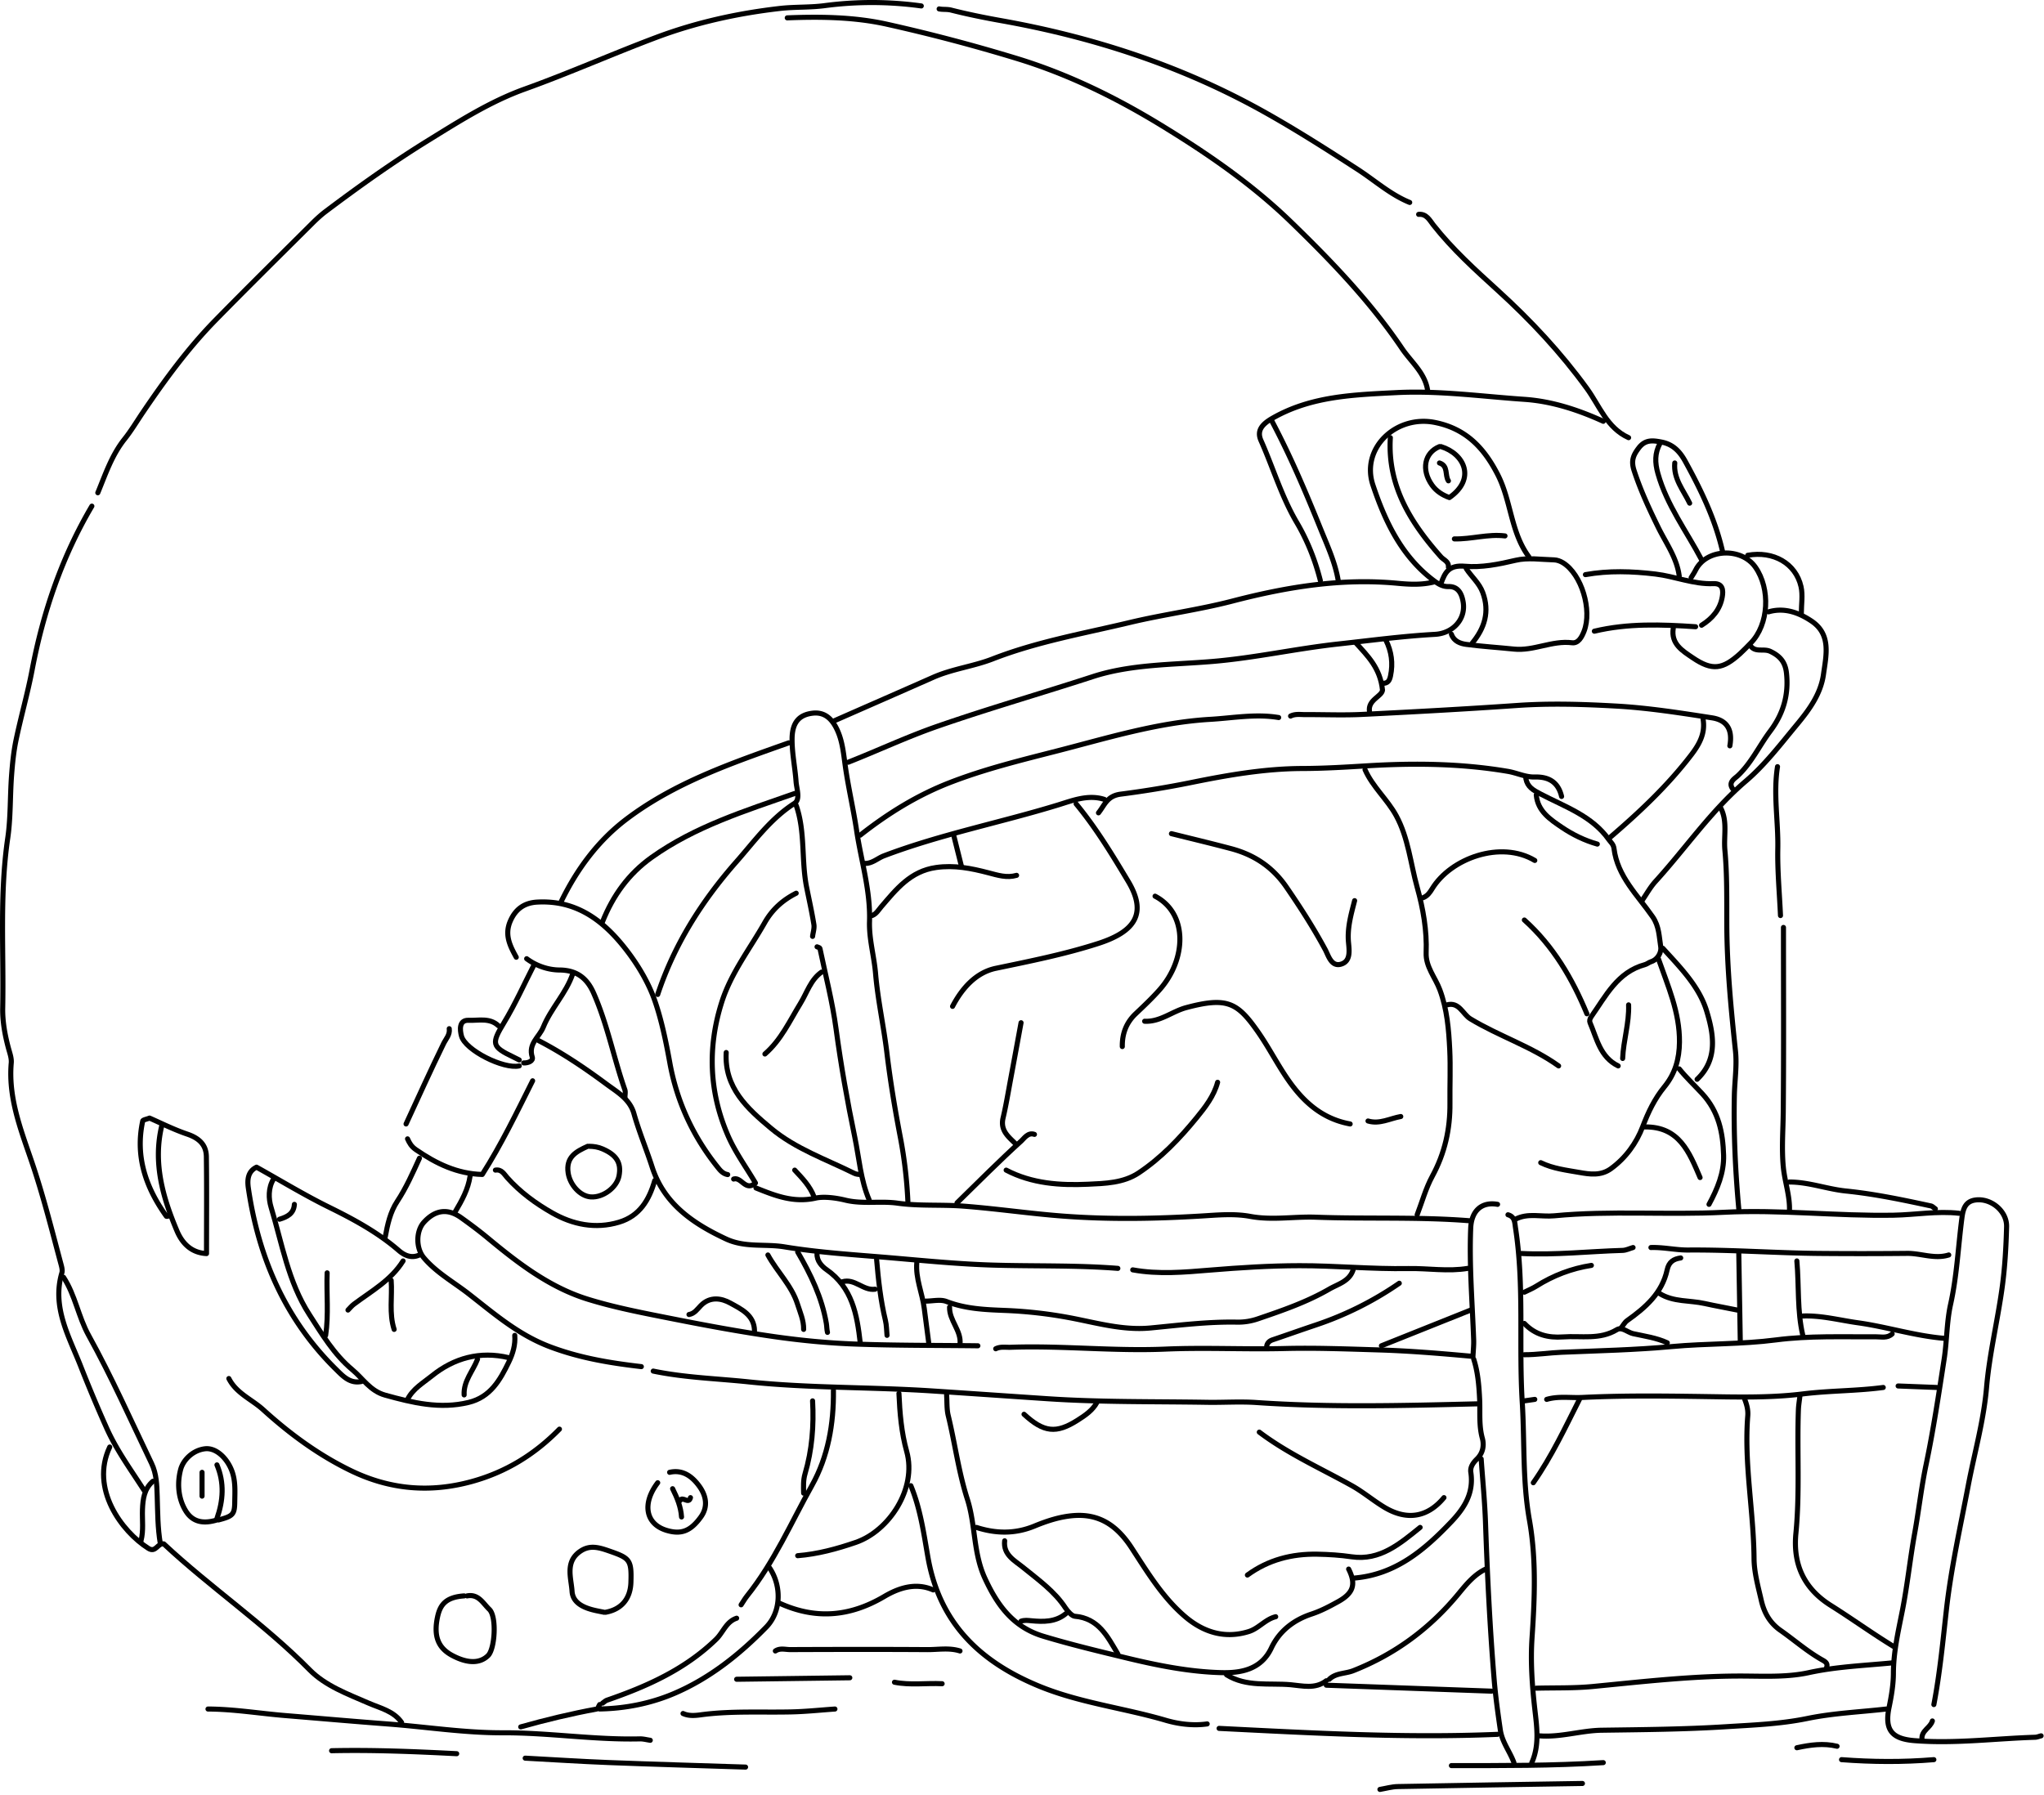
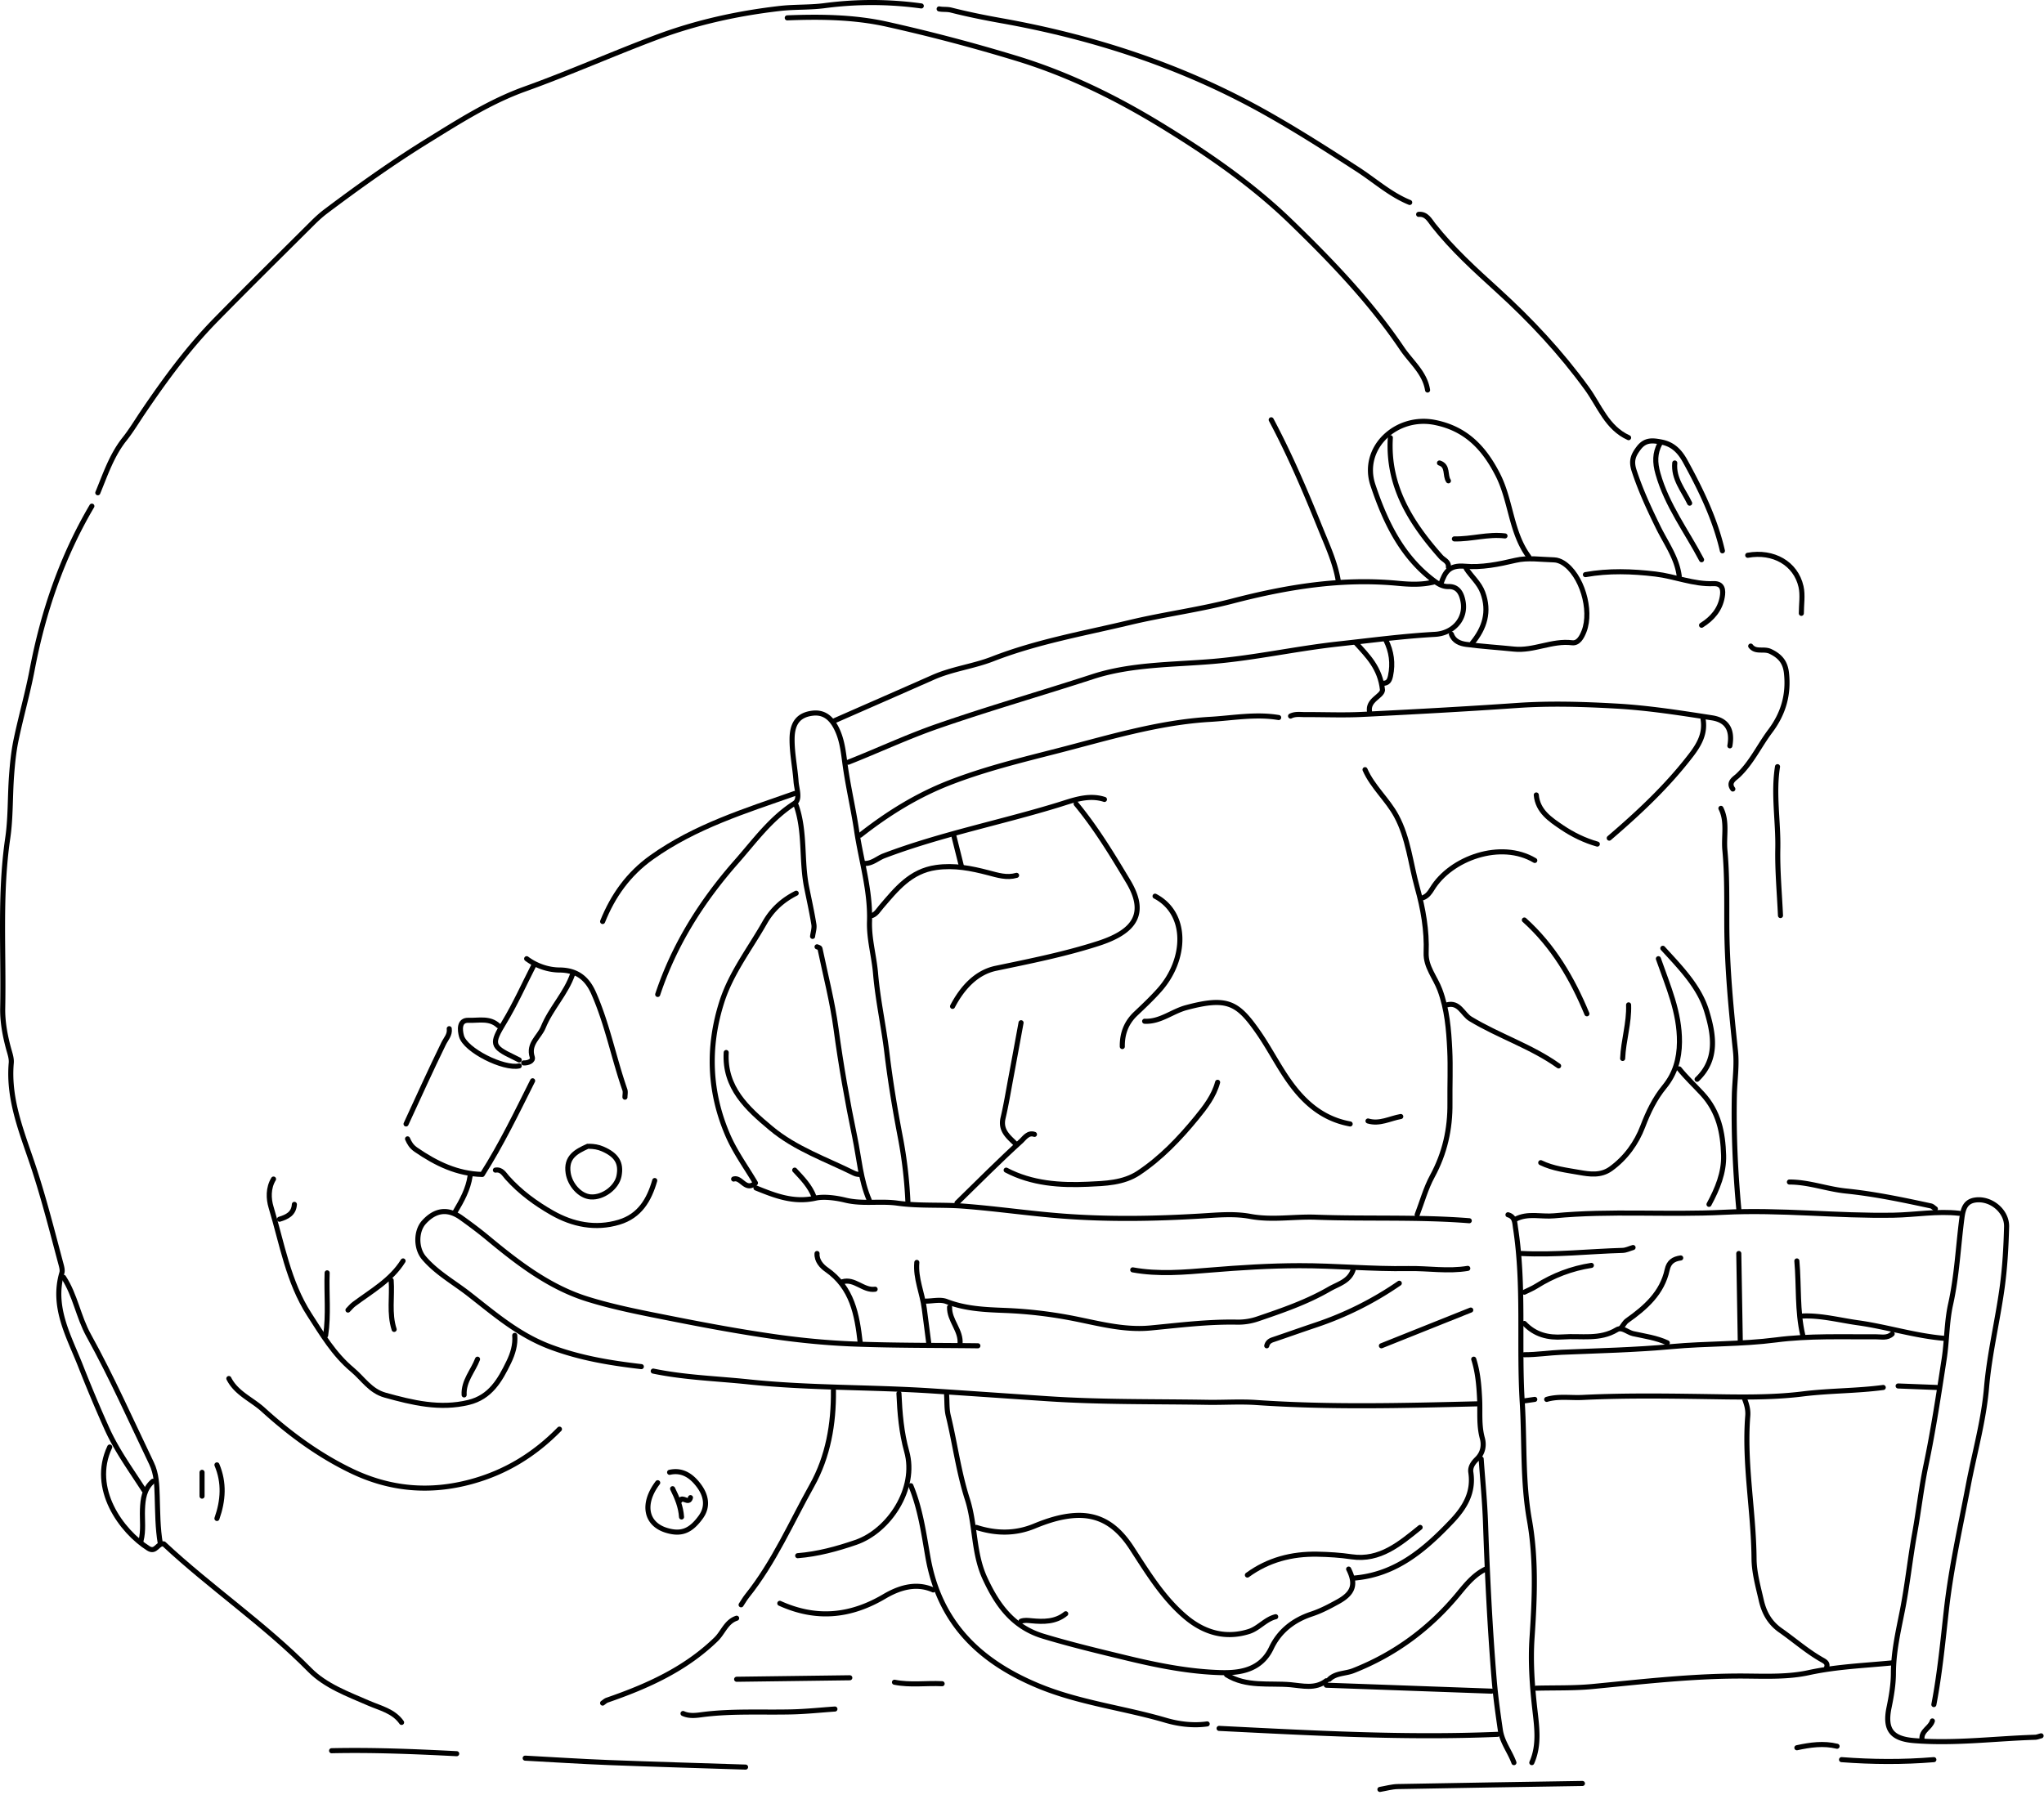
<svg xmlns="http://www.w3.org/2000/svg" viewBox="0 0 403 354" fill-rule="evenodd" clip-rule="evenodd" stroke-linecap="round" stroke-linejoin="round" stroke-miterlimit="10">
  <g fill="none" stroke="#000">
    <path d="M181.642 1.171a71.076 71.076 0 00-19.091-.054c-2.902.382-5.858.214-8.81.553-8.357.962-16.497 2.757-24.344 5.705-8.675 3.258-17.159 7.034-25.876 10.166-6.869 2.468-12.919 6.337-19.026 10.106-6.998 4.319-13.708 9.097-20.282 14.05-.938.707-1.81 1.515-2.644 2.345-6.373 6.349-12.779 12.666-19.075 19.092-5.435 5.548-10.007 11.812-14.349 18.223-1.185 1.751-2.273 3.583-3.591 5.237-2.517 3.161-3.763 6.931-5.269 10.582M18.111 99.818c-5.913 10.038-9.601 20.874-11.776 32.289-.883 4.637-2.199 9.189-3.164 13.812-.483 2.309-.717 4.683-.893 7.041-.305 4.103-.162 8.304-.749 12.308-1.638 11.159-.771 22.33-.996 33.491-.054 2.666.431 5.329 1.127 7.929.257.962.643 1.976.559 2.93-.652 7.417 2.264 14.067 4.485 20.835 2.033 6.196 3.616 12.501 5.301 18.788.167.621.342 1.272.196 1.766-2.01 6.799 1.435 12.613 3.715 18.447a283.63 283.63 0 005.085 12.118c1.971 4.424 4.8 8.283 7.386 12.311" />
    <path d="M281.464 76.918c-.546-3.419-3.252-5.544-5.038-8.189-6.252-9.253-13.943-17.264-21.947-25.013-7.714-7.468-16.481-13.476-25.58-19.038-8.977-5.487-18.416-10.1-28.486-13.167a345.664 345.664 0 00-25.542-6.733c-6.426-1.432-13.056-1.516-19.652-1.258M381.285 336.16c1.188-6.213 1.775-12.494 2.482-18.775.922-8.184 2.746-16.271 4.289-24.38 1.226-6.45 3.046-12.753 3.616-19.371.568-6.6 2.167-13.106 3.072-19.686.547-3.978.777-8.015.88-12.032.079-3.073-3.068-5.661-6.116-5.265-1.982.258-2.447 1.675-2.687 3.499-.748 5.68-.981 11.415-2.233 17.05-.785 3.533-.721 7.246-1.277 10.842-1.075 6.964-2.121 13.943-3.565 20.835-.939 4.488-1.437 9.027-2.248 13.525-.912 5.066-1.432 10.205-2.43 15.252-.809 4.092-1.748 8.123-1.761 12.34-.007 2.252-.401 4.53-.858 6.747-.924 4.476.607 6.186 5.014 6.533 7.972.629 15.86-.423 23.786-.666.394-.012.783-.185 1.175-.283M301.428 109.8c-3.562-4.807-3.472-10.987-6.118-16.172-2.692-5.275-6.253-9.075-12.367-10.308-7.698-1.552-14.685 5.075-12.249 12.356 2.398 7.167 5.639 14.036 11.96 18.8.83.625 1.755 1.235 2.92 1.203 1.984-.054 2.618 1.495 2.886 2.938.645 3.483-2.01 6.289-5.526 6.484-6.391.353-12.738 1.207-19.099 1.904-8.253.905-16.355 2.725-24.642 3.43-7.949.676-16.152.535-23.738 3.005-10.181 3.316-20.48 6.267-30.6 9.781-5.993 2.081-11.715 4.776-17.599 7.095" />
    <path d="M282.638 114.791c-2.329.578-4.726.465-7.042.244-11.126-1.06-21.884.715-32.61 3.505-6.659 1.733-13.533 2.622-20.23 4.224-9.073 2.169-18.284 3.774-27.061 7.192-3.772 1.469-7.936 1.954-11.706 3.621-6.452 2.853-12.916 5.68-19.375 8.518M277.94 39.925c-3.808-1.544-6.85-4.313-10.242-6.51-6.091-3.946-12.201-7.85-18.535-11.39-8.337-4.659-17.051-8.454-26.117-11.483-8.361-2.793-16.877-4.902-25.548-6.45-3.343-.596-6.679-1.268-9.969-2.102-.822-.209-1.589-.075-2.364-.232M149.053 234.284c3.775 1.516 7.399 2.981 11.796 1.992 1.542-.347 3.915-.06 5.808.403 3.42.839 6.893.122 10.28.596 4.308.601 8.629.258 12.922.582 6.571.495 13.106 1.469 19.677 1.969 9.09.692 18.205.532 27.298-.014 3.249-.196 6.484-.514 9.686.079 4.309.797 8.614-.003 12.928.156 10.071.369 20.167-.101 30.236.696M252.104 141.508c-4.52-.763-9.017.093-13.502.355-10.348.604-20.258 3.685-30.209 6.237-7.114 1.824-14.292 3.574-21.197 6.264-6.458 2.516-12.193 6.101-17.591 10.338M266.784 250.431c-.747 2.28-2.959 2.785-4.709 3.798-4.434 2.566-9.264 4.225-14.089 5.868a11.891 11.891 0 01-4.103.644c-5.703-.111-11.362.607-17.027 1.148-5.449.52-10.607-1.001-15.867-1.999a87.862 87.862 0 00-12.909-1.459c-3.923-.153-7.744-.314-11.475-1.762-1.19-.463-2.712-.073-4.082-.073M291.152 276.854c-14.487.355-28.971.736-43.454-.261-3.214-.221-6.457.013-9.686-.041-10.472-.173-20.968-.008-31.406-.704-7.633-.508-15.28-1.045-22.915-1.545-12.022-.786-24.095-.522-36.113-1.784-6.268-.657-12.585-.837-18.783-2.124M339.301 159.417c1.325 2.63.526 5.493.781 8.23.453 4.86.359 9.777.379 14.67.034 8.361.828 16.658 1.711 24.962.308 2.893-.163 5.865-.223 8.801-.152 7.455.198 14.891.875 22.313M45.122 271.863c1.465 2.916 4.514 4.097 6.77 6.147 5.241 4.761 10.925 8.941 17.316 12.033 7.629 3.692 15.514 4.407 23.786 2.137 6.792-1.865 12.444-5.371 17.306-10.335M251.517 318.838c-2.03.495-3.35 2.31-5.29 2.917-4.751 1.489-8.983.125-12.587-2.955-4.401-3.762-7.409-8.744-10.517-13.522-2.83-4.35-6.315-6.808-11.532-6.379-2.644.218-5.187 1.05-7.625 2.056-3.817 1.576-7.61 1.508-11.461.267M156.98 176.152c-2.64 1.343-4.703 3.16-6.224 5.838-2.922 5.145-6.611 9.88-8.439 15.6-2.854 8.929-2.513 17.805 1.223 26.389 1.423 3.27 3.582 6.22 5.408 9.321-1.974 1.749-2.764-1.252-4.299-.778M341.063 147.087c.553-3.087-.482-5.052-3.532-5.524-6.235-.965-12.499-1.954-18.786-2.311-6.534-.37-13.099-.579-19.668-.123-10.17.705-20.351 1.261-30.533 1.763-3.71.183-7.436.019-11.155.037-.983.005-1.994-.184-2.936.286M212.176 158.537c3.924 4.753 7.11 10.007 10.261 15.276 3.734 6.245 1.456 9.873-5.883 12.243-6.588 2.128-13.408 3.485-20.205 4.904-3.903.815-6.653 3.902-8.541 7.506M126.447 269.515c-6.121-.712-12.074-1.679-17.985-3.908-6.287-2.371-11.02-6.526-16.081-10.465-2.969-2.311-6.315-4.151-8.793-7.064-1.617-1.902-1.593-5.295-.005-7.041 2.254-2.48 4.722-2.76 7.344-.887 1.819 1.298 3.595 2.628 5.324 4.063 5.958 4.941 12.155 9.692 19.652 12.01 5.45 1.685 11.106 2.751 16.716 3.864 6.627 1.315 13.279 2.546 19.965 3.504 5.247.751 10.553 1.266 15.849 1.465 8.115.306 16.243.251 24.366.349M373.064 327.94c-5.499.537-11.005.739-16.469 1.93-3.871.843-7.999.719-12.009.673-10.241-.12-20.377 1.071-30.538 2.053-3.694.357-7.434.237-11.153.335M179.587 293.002c1.878 4.522 2.542 9.405 3.371 14.119 2.261 12.86 10.067 20.436 21.566 25.266 8.148 3.422 16.917 4.407 25.306 6.87 2.511.738 5.399 1.121 8.182.72" />
    <path d="M297.318 239.568c1.368.393 1.319 1.511 1.491 2.639 1.744 11.408.617 22.922 1.322 34.343.478 7.727.037 15.484 1.416 23.235 1.349 7.583 1.046 15.413.515 23.166-.322 4.692.014 9.406.542 14.09.401 3.557.94 7.12-.589 10.569M129.676 196.117c3.275-9.848 8.673-18.4 15.515-26.17 3.588-4.076 6.731-8.491 11.434-11.505 1.229-.787.435-2.846.329-4.307-.205-2.844-.825-5.682-.785-8.515.046-3.182 1.422-4.656 4.043-4.97 2.631-.315 4.039 1.438 4.955 3.516.974 2.213 1.167 4.648 1.509 7.03.608 4.24 1.596 8.429 2.224 12.643.886 5.948 2.735 11.755 2.537 17.894-.11 3.425.9 6.816 1.193 10.266.441 5.216 1.601 10.366 2.226 15.572.673 5.617 1.597 11.182 2.661 16.734A88.398 88.398 0 01179 236.926M343.999 275.974c.401 1.039.687 2.085.596 3.23-.751 9.441 1.158 18.77 1.237 28.184.023 2.744.808 5.503 1.426 8.214.542 2.372 1.638 4.422 3.765 5.911 2.758 1.93 5.291 4.178 8.243 5.84.569.321 1.155.637.881 1.468M295.262 342.032c-18.326.773-36.612-.265-54.902-1.174" />
-     <path d="M354.862 275.387c-.098.881-.253 1.76-.285 2.643-.288 8.12.299 16.239-.493 24.378-.568 5.839 1.385 10.748 6.871 14.196 4.169 2.62 8.182 5.534 12.403 8.107M295.262 237.513c-3.136-.562-5.153 1.271-5.294 4.697-.301 7.355.32 14.682.584 22.02.039 1.076-.087 2.157-.138 3.269-6.353-.588-12.604-1.103-18.793-1.286-6.086-.18-12.221-.423-18.344-.269-7.824.196-15.669-.222-23.483.114-10.198.439-20.355-.714-30.537-.358-.983.035-1.994-.179-2.936.291M230.966 164.409c3.915.979 7.841 1.913 11.741 2.948 4.54 1.204 8.182 3.594 10.923 7.582 2.749 4.001 5.353 8.051 7.655 12.328.632 1.175 1.197 3.445 3.12 2.876 1.928-.57 1.615-2.693 1.467-4.299-.263-2.86.516-5.526 1.206-8.223M307.887 157.069c-.659-2.799-2.499-3.911-5.285-3.834-1.837.05-3.528-.811-5.292-1.11-9.243-1.568-18.521-1.664-27.894-1.09-4.168.255-8.396.509-12.614.522-7.436.024-14.742 1.298-22.037 2.784a193.39 193.39 0 01-13.802 2.273c-2.72.351-3.172 2.19-4.383 3.685M351.632 182.905c0 12.135.07 24.271-.043 36.405-.034 3.624-.338 7.234.015 10.866.287 2.955 1.366 5.795 1.202 8.805M101.785 188.777c-1.222-2.21-2.33-4.388-1.201-7.057 1.003-2.371 2.71-3.669 5.311-3.815 7.607-.427 12.896 3.473 17.336 9.1 2.502 3.171 4.641 6.784 5.885 10.379 1.335 3.857 2.199 8.085 2.952 12.23 1.408 7.753 4.665 14.72 9.65 20.849.457.562.993 1.052 1.757 1.179M371.89 337.041c-5.187.587-10.448.813-15.54 1.861-5.369 1.104-10.767 1.294-16.17 1.634-8.111.511-16.238.568-24.365.686-4.109.059-8.152 1.445-12.332 1.104M41.011 337.041c5.118.019 10.173.874 15.257 1.291 6.753.554 13.506 1.152 20.266 1.662 7.537.568 15.03 1.76 22.608 1.731 9.025-.034 17.98 1.419 27.011 1.203.683-.016 1.37.181 2.055.278M155.512 146.499c-11.149 3.962-22.396 7.791-31.966 15.021-5.683 4.293-9.848 9.97-12.954 16.393M82.701 247.495c-1.586.716-2.941.105-4.098-.895-4.148-3.585-8.891-6.143-13.785-8.553-4.828-2.379-9.442-5.194-14.236-7.865-1.713.828-1.856 2.477-1.62 4.098 2.004 13.748 7.284 25.942 17.319 35.8 1.335 1.312 2.717 2.84 4.97 2.37" />
    <path d="M21.634 285.369c-3.892 8.217 2.346 16.657 7.619 19.987 1.488.94 1.822-1.11 3.039-.886 9.221 8.624 19.809 15.768 28.768 24.854 3.117 3.161 7.527 4.773 11.649 6.565 2.296.998 4.894 1.544 6.469 3.795M240.067 213.438c-.733 2.721-2.44 4.919-4.153 7.012-3.344 4.085-6.999 7.924-11.426 10.87-2.982 1.984-6.65 2.072-9.971 2.224-5.479.253-11.065-.113-16.14-2.784M146.998 348.491c-9.003-.294-18.009-.547-27.01-.896-5.483-.212-10.961-.572-16.442-.866M177.238 274.799c.164 3.858.49 7.737 1.525 11.434 2.058 7.351-3.485 15.696-10.032 17.945-3.737 1.284-7.51 2.306-11.457 2.623M284.106 115.085c.787-2.21 1.549-3.702 4.714-3.414 3.245.295 6.669-.382 9.992-1.172 2.409-.572 5.063-.147 7.606-.085.592.015 1.24.26 1.752.577 3.676 2.276 5.772 9.335 4.148 13.5-.469 1.204-1.149 2.42-2.367 2.269-3.949-.491-7.556 1.655-11.46 1.249-3.128-.325-6.273-.514-9.389-.926-1.208-.16-2.46-.62-2.941-2.016M373.064 263.056c-.947.909-2.133.568-3.23.576-6.562.045-13.138-.236-19.668.614-6.827.888-13.727.686-20.54 1.312-7.252.665-14.485.824-21.735 1.124-2.429.1-4.881.495-7.344.484M321.099 86.313c-4.273-1.929-5.723-6.257-8.215-9.693-5.159-7.111-11.117-13.482-17.61-19.385-4.459-4.053-8.926-8.104-12.679-12.872-.7-.889-1.331-2.236-2.893-2.089M156.687 156.482c-9.745 3.428-19.635 6.493-28.202 12.6-4.56 3.25-7.622 7.535-9.671 12.649M269.133 151.784c1.499 3.41 4.409 5.867 6.162 9.103 2.383 4.399 2.802 9.376 4.116 14.09 1.177 4.227 1.94 8.502 1.771 12.919-.106 2.777 1.803 4.878 2.706 7.312 1.426 3.84 1.748 7.793 1.944 11.773.172 3.515.005 7.045.043 10.568.056 5.104-1.011 9.88-3.475 14.416-1.291 2.375-2.013 5.059-2.991 7.603" />
    <path d="M12.533 251.899c2.305 3.537 2.917 7.79 4.953 11.471 4.536 8.201 8.336 16.774 12.39 25.218 1.001 2.084 1.046 4.286 1.118 6.47.103 3.142.082 6.284.623 9.394M311.997 351.721c-12.135.196-24.271.377-36.405.61-1.178.023-2.349.369-3.524.564M161.091 186.722c.196.098.538.165.566.298 1.101 5.279 2.463 10.526 3.18 15.859.966 7.187 2.228 14.322 3.699 21.401.856 4.122 1.139 8.412 2.831 12.353" />
-     <path d="M220.396 250.138c-8.21-.645-16.442-.398-24.66-.646-6.663-.201-13.317-.855-19.965-1.427-7.053-.606-14.148-1.021-21.118-2.169-3.818-.629-7.743.196-11.506-1.557-6.585-3.069-12.253-6.989-14.571-14.189-1.139-3.54-2.588-6.968-3.593-10.547-.797-2.839-3.326-4.256-5.364-5.769-4.261-3.162-8.688-6.16-13.43-8.616M384.221 247.495c-2.775.871-5.471-.344-8.221-.313a878.66 878.66 0 01-17.028.011c-8.712-.07-17.407-.742-26.13-.673-2.41.02-4.871-.574-7.34-.493M33.084 239.862c-.098 0-.252.041-.286-.006-4.035-5.642-6.177-11.766-4.659-18.774.054-.249.786-.352 1.344-.581 2.112.915 4.707 2.235 7.436 3.161 2.283.773 3.739 2.061 3.77 4.457.084 6.262.028 12.526.028 19.101-3.03-.148-4.809-2.069-5.815-4.446-2.812-6.645-4.771-13.484-2.992-20.821M43.066 299.755c2.846-.749 3.184-1.074 3.218-3.523.028-2.07.184-4.161-.573-6.167-.973-2.579-3.161-4.594-5.281-4.35-2.402.278-4.317 2.189-4.819 4.105-.682 2.603-.534 5.636 1.021 8.158 1.453 2.358 3.705 2.519 6.14 1.777M151.696 309.15c2.47 3.634 2.318 8.717-.609 11.723-5.295 5.437-11.24 10.157-18.227 13.125-4.572 1.942-9.566 2.94-14.634 3.031-.096.002-.291-.205-.275-.277.046-.207.178-.396.275-.591M119.4 317.957c3.107-.558 4.88-2.645 4.991-5.872.156-4.525-.249-4.813-4.376-6.245-2.02-.701-3.759-1.174-5.603.084-3.052 2.081-1.795 5.28-1.624 7.914.157 2.422 2.578 3.349 4.851 3.825.488.102.978.196 1.467.294M348.696 120.663c3.15-.919 6.012.176 8.471 1.825 3.912 2.625 2.88 6.747 2.356 10.501-.545 3.909-2.858 7.035-5.284 9.958-3.184 3.837-6.262 7.886-10.025 11.094-6.843 5.834-11.843 13.222-17.81 19.782-1.032 1.134-1.783 2.525-2.663 3.797M248.288 282.433c5.641 4.258 12.087 7.132 18.217 10.543 2.244 1.248 4.183 2.912 6.381 4.243 4.761 2.883 8.786 1.788 11.807-1.868M189.275 325.591c-2.127-.679-4.309-.253-6.459-.268-9.003-.061-18.007-.04-27.01-.005-.974.004-2.01-.349-2.936.273M91.509 314.728c-3.65.251-4.732 1.794-5.235 4.121-.839 3.879.162 6.169 2.886 7.623 3.109 1.659 5.51 1.566 7.074.028 1.353-1.331 1.732-7.699.249-9.112-1.251-1.192-2.139-3.08-4.387-2.66M260.325 114.498c-1.025-4.039-2.53-7.852-4.659-11.472-2.988-5.081-4.661-10.775-7.046-16.143-.865-1.945.178-3.214 2.29-4.421 7.606-4.348 15.955-4.603 24.384-5.033 8.489-.432 16.846.756 25.248 1.326 5.412.367 10.603 2.067 15.566 4.329" />
    <path d="M129.089 232.816c-1.101 3.81-2.949 6.99-7.047 8.217-4.662 1.396-9.134.454-13.165-1.838-3.247-1.846-6.328-4.096-8.873-6.949-.606-.678-1.108-1.698-2.329-1.485M279.996 301.223c-3.964 3.194-7.918 6.615-13.494 5.797-2.266-.332-4.499-.472-6.764-.515-5.039-.095-9.686 1.109-13.799 4.113M289.391 250.138c-3.915.662-7.832-.039-11.743.034-7.159.133-14.29-.573-21.433-.563-5.872.008-11.756.383-17.612.867-5.106.421-10.181.881-15.27-.044M386.276 239.275c-4.319-.493-8.608.298-12.917.376-11.172.204-22.325-1.143-33.466-.575-11.16.568-22.332-.375-33.483.697-2.529.243-5.165-.619-7.625.676M143.181 207.567c-.391 6.948 4.155 11.04 8.83 14.947 4.847 4.052 10.828 6.104 16.401 8.869.429.213.791.199 1.192.259M261.499 332.343l32.589 1.174" />
    <path d="M290.565 268.047c.828 2.578 1.036 5.251 1.164 7.927.123 2.552-.173 5.099.528 7.652.376 1.371.168 2.916-1.074 4.123-.673.655-1.355 1.535-1.192 2.609.606 3.988-1.179 6.945-3.808 9.712-5.304 5.582-10.986 10.424-19.105 11.135M371.303 273.625c-5.265.701-10.582.617-15.878 1.275-5.083.631-10.331.652-15.538.576-9.291-.135-18.592-.338-27.894.117-2.344.115-4.718-.303-7.042.381M345.173 127.416c.993 1.299 2.564.425 3.876 1.049 1.996.948 2.942 2.193 3.172 4.235.479 4.258-.592 8.017-3.193 11.479-2.186 2.909-3.704 6.29-6.44 8.841-.54.504-1.943 1.267-.938 2.581M250.636 82.79c3.696 6.933 6.759 14.151 9.701 21.427 1.36 3.366 2.902 6.662 3.511 10.281M292.914 309.443c-2.211 1.061-3.764 2.94-5.238 4.736-5.666 6.902-12.538 12.02-20.863 15.301-1.565.617-3.414.425-4.726 1.689M225.681 201.401c3.073.156 5.409-1.941 8.208-2.689 8.105-2.167 10.108-.959 14.107 4.743 3.227 4.601 5.425 9.891 9.652 13.837 2.483 2.318 5.265 3.761 8.549 4.367M227.736 176.739c6.544 3.424 6.204 12.476.866 18.483-1.468 1.653-3.084 3.179-4.691 4.702-1.871 1.772-2.669 3.94-2.634 6.468M183.991 313.554c-3.463-1.536-6.85-.358-9.626 1.281-6.769 3.998-13.498 4.586-20.614 1.361M164.614 337.041c-2.838.196-5.674.499-8.515.565-5.972.138-11.956-.23-17.913.574-1.142.154-2.38.271-3.518-.258M350.458 151.197c-.852 5.383.165 10.761.058 16.149-.088 4.398.333 8.806.529 13.21M339.595 108.626c-1.453-6.286-4.232-12.013-7.316-17.629-1.082-1.969-2.421-3.387-4.717-3.824-1.708-.325-3.171-.514-4.454 1.16-1.099 1.433-1.553 2.543-.925 4.468 1.263 3.875 2.952 7.511 4.735 11.153 1.538 3.142 3.702 6.048 4.163 9.663M352.807 233.109c3.812-.005 7.4 1.391 11.155 1.774 5.646.576 11.194 1.744 16.733 2.94.321.069.59.375.884.571M265.903 309.443c1.477 2.936.992 4.727-2.077 6.42-1.675.924-3.37 1.829-5.243 2.449-3.47 1.149-6.324 3.301-7.926 6.701-2.05 4.348-6.167 4.96-9.999 4.847-6.249-.184-12.396-1.404-18.549-2.893-5.498-1.331-10.98-2.643-16.402-4.28-5.941-1.792-9.056-6.076-11.526-11.443-2.311-5.023-1.827-10.519-3.458-15.593-1.73-5.383-2.433-10.988-3.763-16.456-.321-1.316-.229-2.732-.327-4.102M355.449 259.533c3.678-.137 7.258.833 10.841 1.331 5.7.792 11.262 2.588 17.05 3.073M145.237 319.132c-2.062.678-2.661 2.81-4.057 4.165-6.117 5.934-13.609 9.273-21.482 11.993-.323.112-.591.381-.884.577M275.885 253.073a65.542 65.542 0 01-16.44 8.225c-2.846.954-5.674 1.963-8.518 2.923-.613.207-1.021.551-1.172 1.183M327.851 187.015c3.425 3.761 7.169 7.53 8.639 12.382 1.349 4.45 2.301 9.485-1.886 13.454M156.98 158.83c1.824 5.238.986 10.814 2.055 16.148.49 2.446 1.035 4.884 1.434 7.345.121.747-.162 1.56-.259 2.343M103.84 189.07c1.917 1.432 4.264 2.211 6.46 2.225 3.492.023 5.469 1.685 6.731 4.537 2.717 6.139 3.963 12.767 6.166 19.081.152.436.02.972.02 1.461M274.124 86.313c-.584 9.492 3.998 16.783 9.967 23.501.551.621 1.595.927 1.483 2.042M90.041 345.849c-8.215-.42-16.432-.765-24.662-.587M201.313 201.695c-.685 3.719-1.363 7.439-2.058 11.156-.476 2.547-.894 5.109-1.488 7.629-.609 2.582 1.219 3.811 2.665 5.29M129.676 292.415c-3.135 4.135-2.381 8.159 1.762 9.395 2.871.857 4.732.148 6.746-2.647 1.521-2.109.976-4.313-.349-6.116-1.344-1.828-3.188-3.284-5.81-2.687M335.778 141.802c.481 2.77-.695 4.933-2.325 7.064-4.708 6.158-10.316 11.407-16.171 16.423M217.754 157.656c-3.163-1.037-6.32.223-9.046 1.06-11.428 3.511-23.213 5.803-34.42 10.058-1.276.484-2.324 1.553-3.802 1.506M292.033 287.717c.294 4.208.711 8.412.856 12.625.356 10.291.857 20.567 1.699 30.834.276 3.361.736 6.66 1.22 9.981.354 2.425 1.886 4.266 2.684 6.453" />
    <path d="M327.264 87.487c-1.009 1.912-.994 3.719-.383 5.897 1.761 6.27 5.647 11.386 8.604 17.003M53.929 232.522c-1.076 1.767-.987 3.893-.486 5.548 2.168 7.168 3.376 14.711 7.54 21.164 2.503 3.877 4.855 7.863 8.486 10.892 2.096 1.748 3.529 4.199 6.467 5.013 5.42 1.503 10.793 2.807 16.457 1.435 4.293-1.04 6.196-4.395 7.913-7.945.801-1.655 1.336-3.398 1.185-5.28M302.602 169.693c-6.687-4.004-16.559-.451-20.24 5.589-.464.763-.936 1.42-1.779 1.751M167.55 330.876l-22.313.294M326.97 189.07c1.869 5.356 4.213 10.561 4.158 16.442-.032 3.336-.856 6.234-2.971 8.817-1.917 2.341-3.18 4.973-4.278 7.858-1.217 3.201-3.318 6.161-6.284 8.306-1.976 1.429-4.211 1.08-6.164.734-2.562-.453-5.244-.754-7.655-1.935M321.979 246.027c-.685.196-1.366.543-2.056.564-6.655.193-13.293.953-19.963.61M307.3 210.209c-5.382-3.855-11.754-5.863-17.393-9.278-1.513-.916-2.201-3.407-4.626-2.759M98.262 202.282c-1.712-1.618-3.934-.988-5.876-1.067-1.927-.077-1.715 1.935-1.401 3.105.748 2.796 8.315 6.575 11.387 5.889M164.32 274.212c.077 6.58-1.059 13.056-4.229 18.724-4.106 7.343-7.477 15.154-12.793 21.797-.439.549-.789 1.169-1.181 1.756M241.829 330.288c3.921 2.448 8.399 1.589 12.633 1.959 2.296.201 4.865.916 7.038-.785M331.081 210.796c1.397 1.727 3.034 3.266 4.525 4.879 3.292 3.563 4.09 7.732 4.224 12.151.105 3.46-1.238 6.658-2.877 9.687M88.573 202.869c.172 1.204-.643 1.985-1.121 2.962-2.559 5.23-4.947 10.543-7.393 15.828M300.547 261c2.081 2.219 4.682 2.871 7.634 2.656 3.559-.259 7.228.618 10.601-1.429 1.025-.621 2.128.549 3.207.785 2.279.501 4.598.811 6.743 1.805M300.547 181.437c5.686 5.115 9.438 11.519 12.331 18.496M105.014 213.145c-3.142 6.265-6.179 12.588-9.93 18.472-4.942-.127-9.071-2.136-13.043-4.861-.96-.659-1.299-1.307-1.689-2.161M335.485 123.306c2.109-1.315 3.649-3.09 4.08-5.583.221-1.276.152-2.699-1.731-2.622-3.942.163-7.58-1.434-11.437-1.892-4.657-.553-9.213-.704-13.812.115M381.285 347.023c-6.068.501-12.135.464-18.203 0M200.432 172.629c-1.939.558-3.707-.022-5.597-.515-3.331-.87-6.681-1.541-10.268-1.032-5.077.721-7.857 4.297-10.819 7.74-.558.649-.951 1.403-1.794 1.734M355.155 120.957c0-1.762.32-3.596-.061-5.271-1.048-4.602-5.463-7.083-10.508-6.179M289.978 258.358l-17.616 7.046" />
-     <path d="M329.906 123.893c-.504 3.112 1.851 4.475 3.845 5.83 3.822 2.596 5.9 2.311 9.362-.844.716-.652 1.379-1.361 2.059-2.051 3.609-3.662 3.919-10.741.913-14.995-2.795-3.957-9.697-3.624-11.781.607-.251.51-.581.982-.875 1.471M161.971 191.713c-2.161 1.528-2.846 4.032-4.144 6.144-2.132 3.469-3.837 7.26-7.013 10.004M160.21 276.267c.272 4.873-.106 9.685-1.486 14.381-.376 1.277-.307 2.54-.276 3.822M311.41 275.974c-2.831 5.593-5.485 11.284-9.101 16.441M157.274 246.908c2.565 4.418 4.777 8.965 5.648 14.081.1.588.08 1.193.224 1.773M82.701 228.412c-1.328 2.91-2.613 5.836-4.387 8.525-1.396 2.117-1.91 4.577-2.366 7.035M334.31 123.599c-6.687-.448-13.366-.7-19.964.881M327.264 255.129c2.707 1.667 5.896 1.281 8.834 1.94 2.113.473 4.29.844 6.433 1.29M300.841 153.546c.313 1.644 1.409 2.257 2.886 3.032 4.808 2.522 10.187 4.316 13.503 9.042.341.485.888.88.99 1.718.675 5.509 4.681 9.223 7.627 13.477 1.292 1.865 1.269 3.945 1.591 5.926.157.97-.49 2.459-1.932 2.926-.412.134-.767.455-1.181.567-5.432 1.474-7.706 6.174-10.591 10.269-.299.425-.378.863-.242 1.181 1.352 3.16 2 6.796 5.552 8.525M172.834 248.376c.345 4.048.785 8.079 1.742 12.042.229.947.215 1.953.313 2.931M117.639 337.041c-5.049.929-10.033 2.131-14.973 3.523M151.402 247.495c1.81 3.319 4.679 6.015 5.841 9.698.511 1.621 1.244 3.217 1.205 4.982M216.286 276.561c-.878 1.601-2.339 2.577-3.819 3.519-4.232 2.693-6.678 2.415-10.567-1.17M148.76 262.468c-.038-3.146-2.644-4.303-4.754-5.477-1.75-.975-4.009-1.374-5.824.477-.685.699-1.251 1.592-2.34 1.77M198.083 303.865c-.323 2.76 2.001 3.918 3.585 5.208 3.03 2.469 6.235 4.722 8.404 8.035.509.778 1.338 1.595 1.818 1.634 4.733.392 6.487 4.039 8.506 7.436M100.317 267.753c-5.673-1.359-10.804.053-15.198 3.608-1.676 1.356-3.722 2.525-4.766 4.613M324.328 222.246c6.758-.087 8.744 5.02 10.863 9.982M316.107 347.61c-9.974.635-19.96.587-29.946.587" />
    <path d="M302.896 156.775c.281 3.222 2.784 4.851 5.043 6.383 2.108 1.429 4.479 2.593 6.994 3.306M313.759 249.55c-3.91.607-7.523 1.989-10.87 4.1-.736.464-1.559.793-2.342 1.185M112.941 192.006c-1.309 3.883-4.317 6.836-5.836 10.584-.776 1.914-3.016 3.256-2.165 5.881.249.768-.813 1.19-1.688 1.151M64.499 251.018c-.149 4.109.322 8.233-.294 12.331M105.308 190.245c-1.957 3.817-3.712 7.756-5.926 11.418-2.501 4.135-2.494 4.74 1.815 6.786.395.187.784.39 1.175.586M161.091 247.202c-.104 1.453.987 2.571 1.819 3.147 5.136 3.552 6.067 8.912 6.695 14.469M203.955 223.714c-1.258-.457-2.028.783-2.56 1.265-4.354 3.949-8.499 8.13-12.707 12.24M342.824 247.202l.294 17.322M354.274 248.67c.439 4.889.037 9.846 1.174 14.68M321.099 198.172c.134 3.581-1.03 7.019-1.174 10.569M42.773 288.892c1.483 3.523 1.24 7.046 0 10.569M296.73 105.69c-3.363-.417-6.638.669-9.982.587M30.148 292.121c-1.72 1.478-1.979 3.49-2.059 5.578-.077 2.056.243 4.131-.29 6.166M77.123 252.486c.243 3.227-.445 6.51.587 9.689M176.357 331.756c3.115.628 6.265.134 9.395.294M273.243 126.242c1.116 2.246 1.439 4.569.914 7.053-.199.939-.519 1.465-1.501 1.461M210.121 318.251c-2 1.642-4.411 1.604-6.745 1.384-.736-.07-1.378-.156-2.063.084M331.374 248.082c-1.402.197-2.333.769-2.674 2.342-.995 4.584-4.258 7.445-7.882 10.008-.491.348-.796.959-1.188 1.449M79.472 248.67c-2.372 3.814-6.229 5.936-9.682 8.523-.439.328-.789.774-1.181 1.166M362.201 344.381c-2.67-.652-5.302-.274-7.927.294M289.097 112.149c1.035 1.595 2.553 2.838 3.242 4.693 1.405 3.782.375 7.021-2.068 9.987M180.761 248.963c-.282 3.158 1.092 6.049 1.471 9.101.279 2.253.584 4.502.878 6.753M330.2 91.304c-.29 3.112 1.716 5.374 2.936 7.927M267.371 126.829c2.269 2.523 4.762 4.907 5.207 9.267-.13 1.267-2.94 1.909-2.565 4.238M374.239 273.331l7.633.294M92.684 231.935c-.377 2.599-1.625 4.836-2.936 7.046M94.152 268.047c-.889 2.345-2.792 4.311-2.642 7.046M276.179 220.191c-2.142.378-4.172 1.568-6.459.881M172.541 254.248c-2.341.339-4.03-2.195-6.459-1.468M187.22 257.771c-.089 2.663 2.362 4.616 2.055 7.34M188.101 164.996l1.468 5.872M156.687 230.76c1.494 1.602 3.032 3.171 3.817 5.285M58.04 237.513c-.11 1.847-1.432 2.483-2.936 2.936M380.991 339.39c-.389 1.347-2.157 1.89-2.055 3.523M39.837 290.36v4.697M132.612 293.589c.879 1.767 1.632 3.574 1.762 5.578M283.812 91.304c1.78.578 1.026 2.423 1.762 3.523M302.602 275.974l-2.055.294M136.135 295.351c-.34 1.403-1.595-.397-2.055.587M115.877 226.063c-2.288 1.028-4.344 2.129-3.853 5.29.353 2.272 2.301 4.533 4.44 4.692 2.403.179 5.124-1.826 5.578-4.11.523-2.632-.522-4.169-3.205-5.341-.911-.398-1.746-.516-2.666-.531" />
-     <path d="M283.812 88.074c-2.973 1.202-3.644 4.577-1.455 7.624.859 1.196 2.082 1.956 3.41 2.428 5.273-3.666 2.978-8.638-1.661-10.052" />
  </g>
</svg>